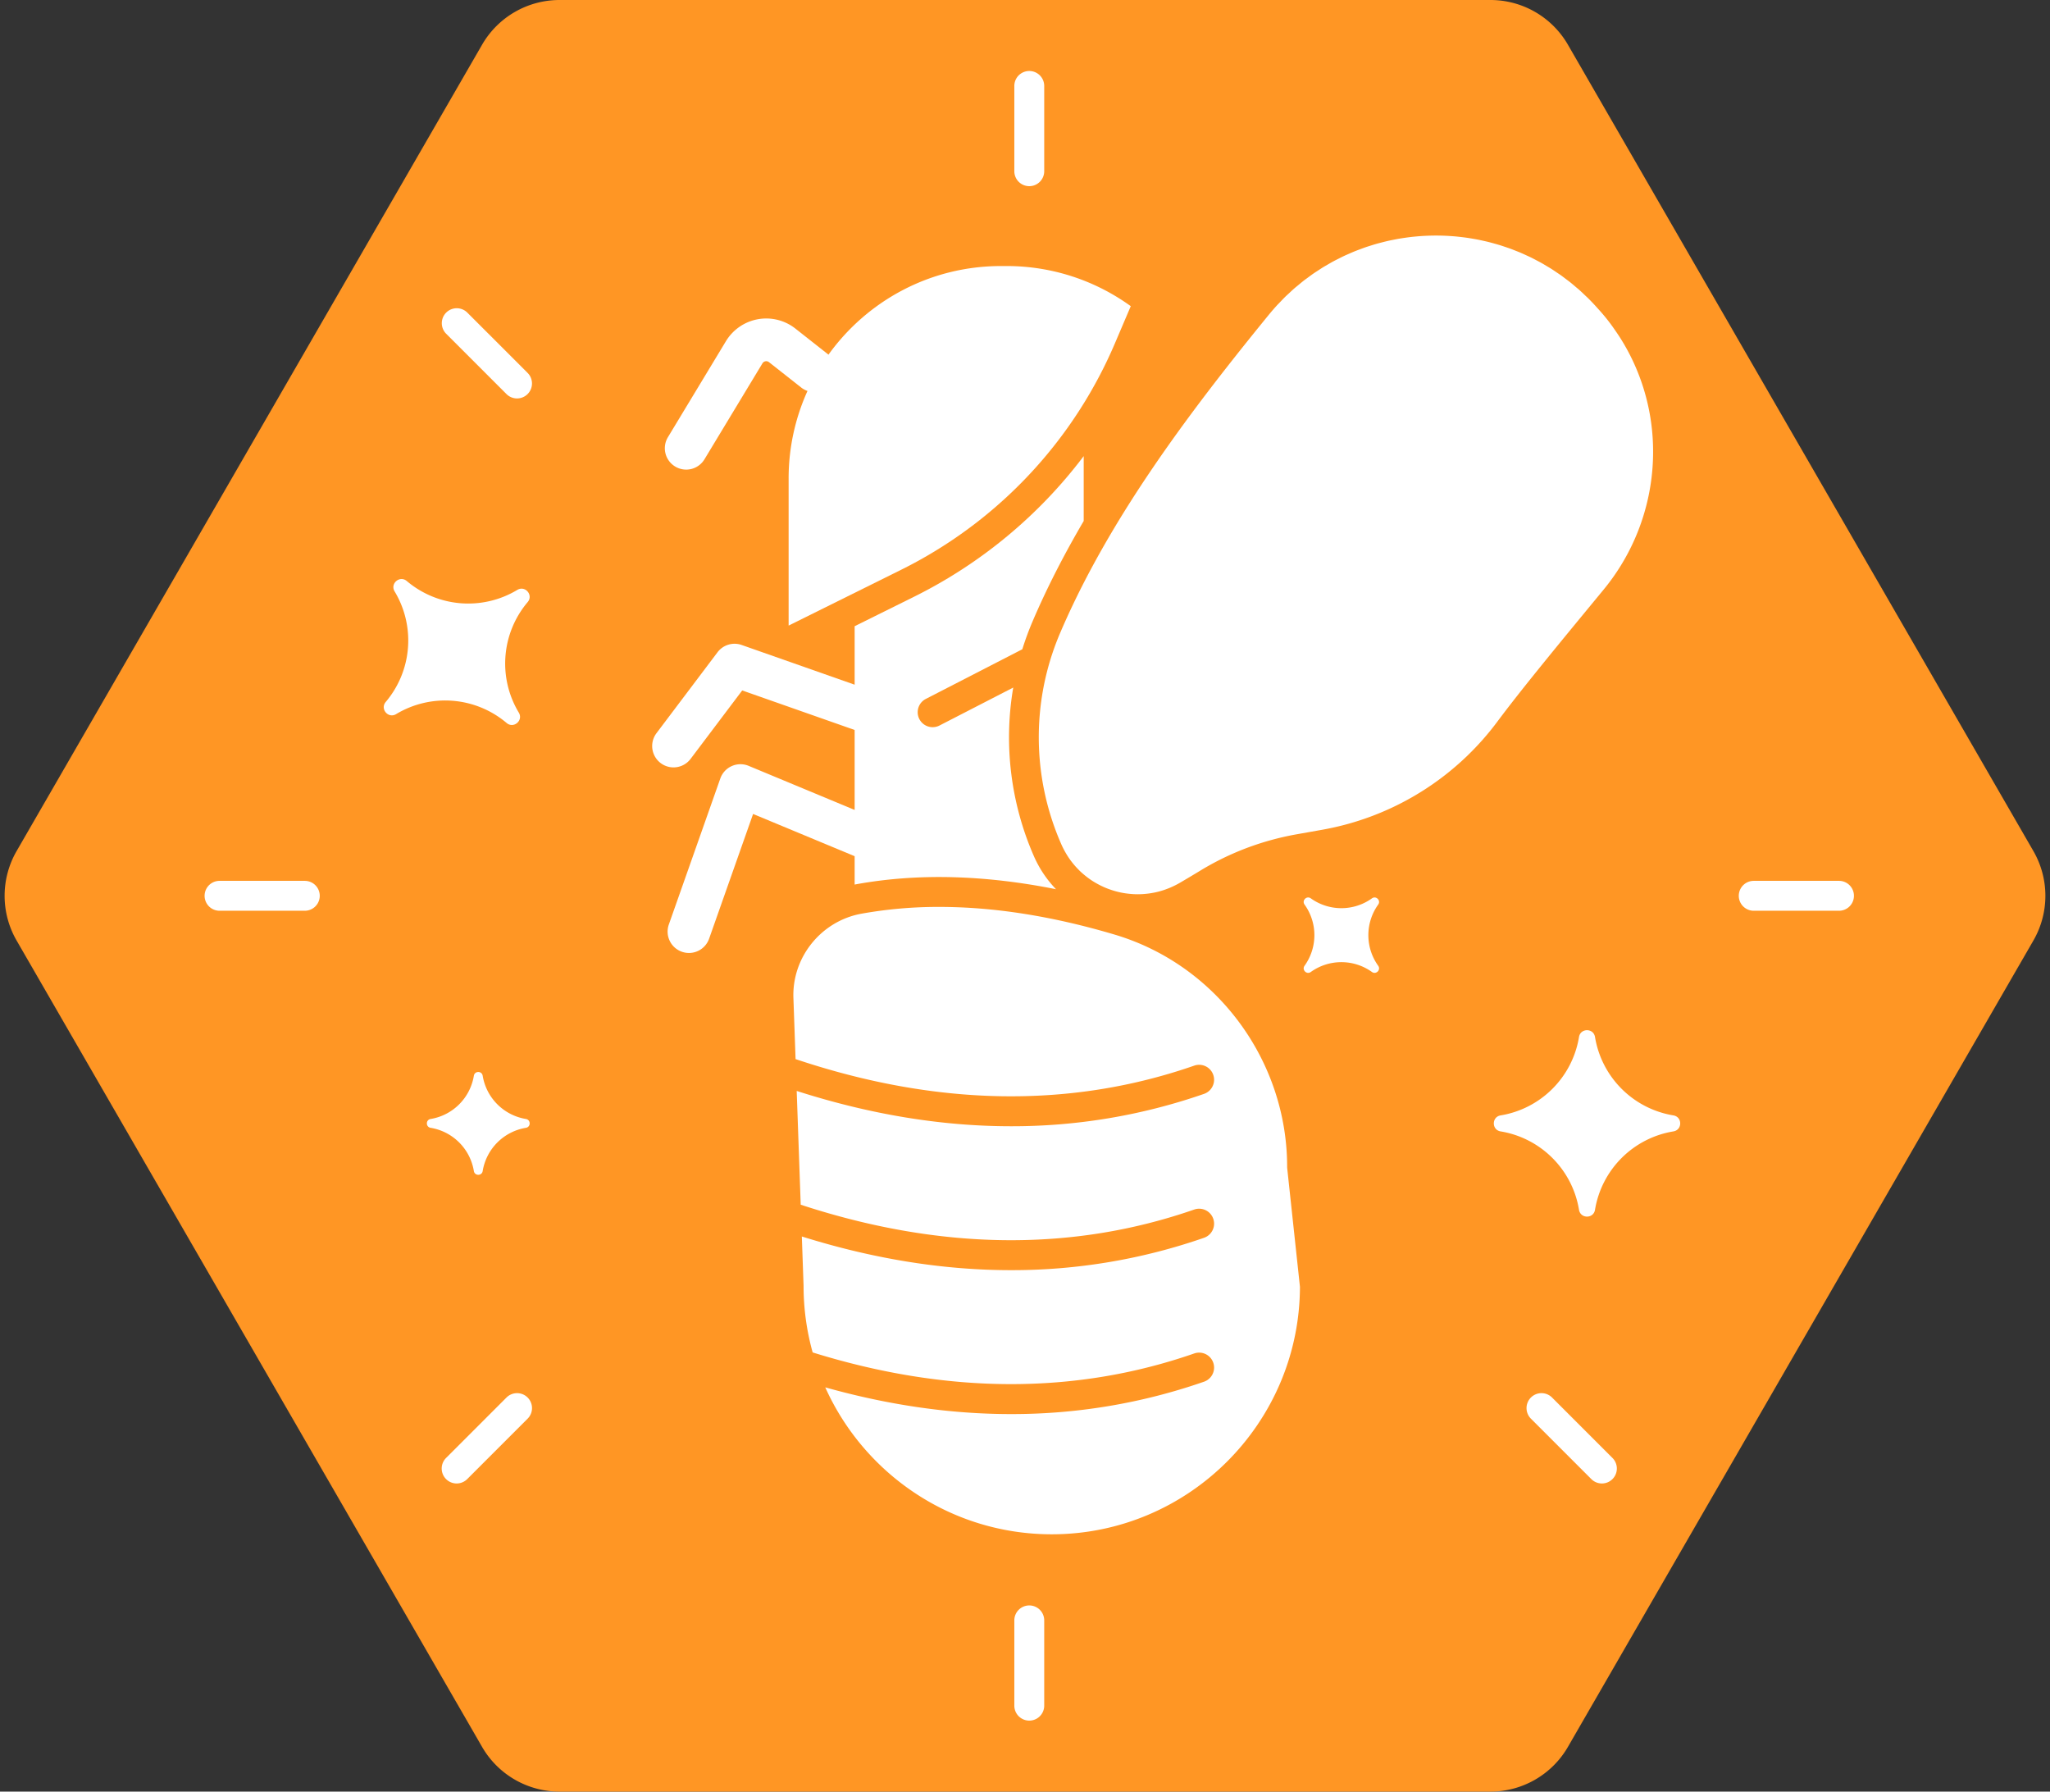
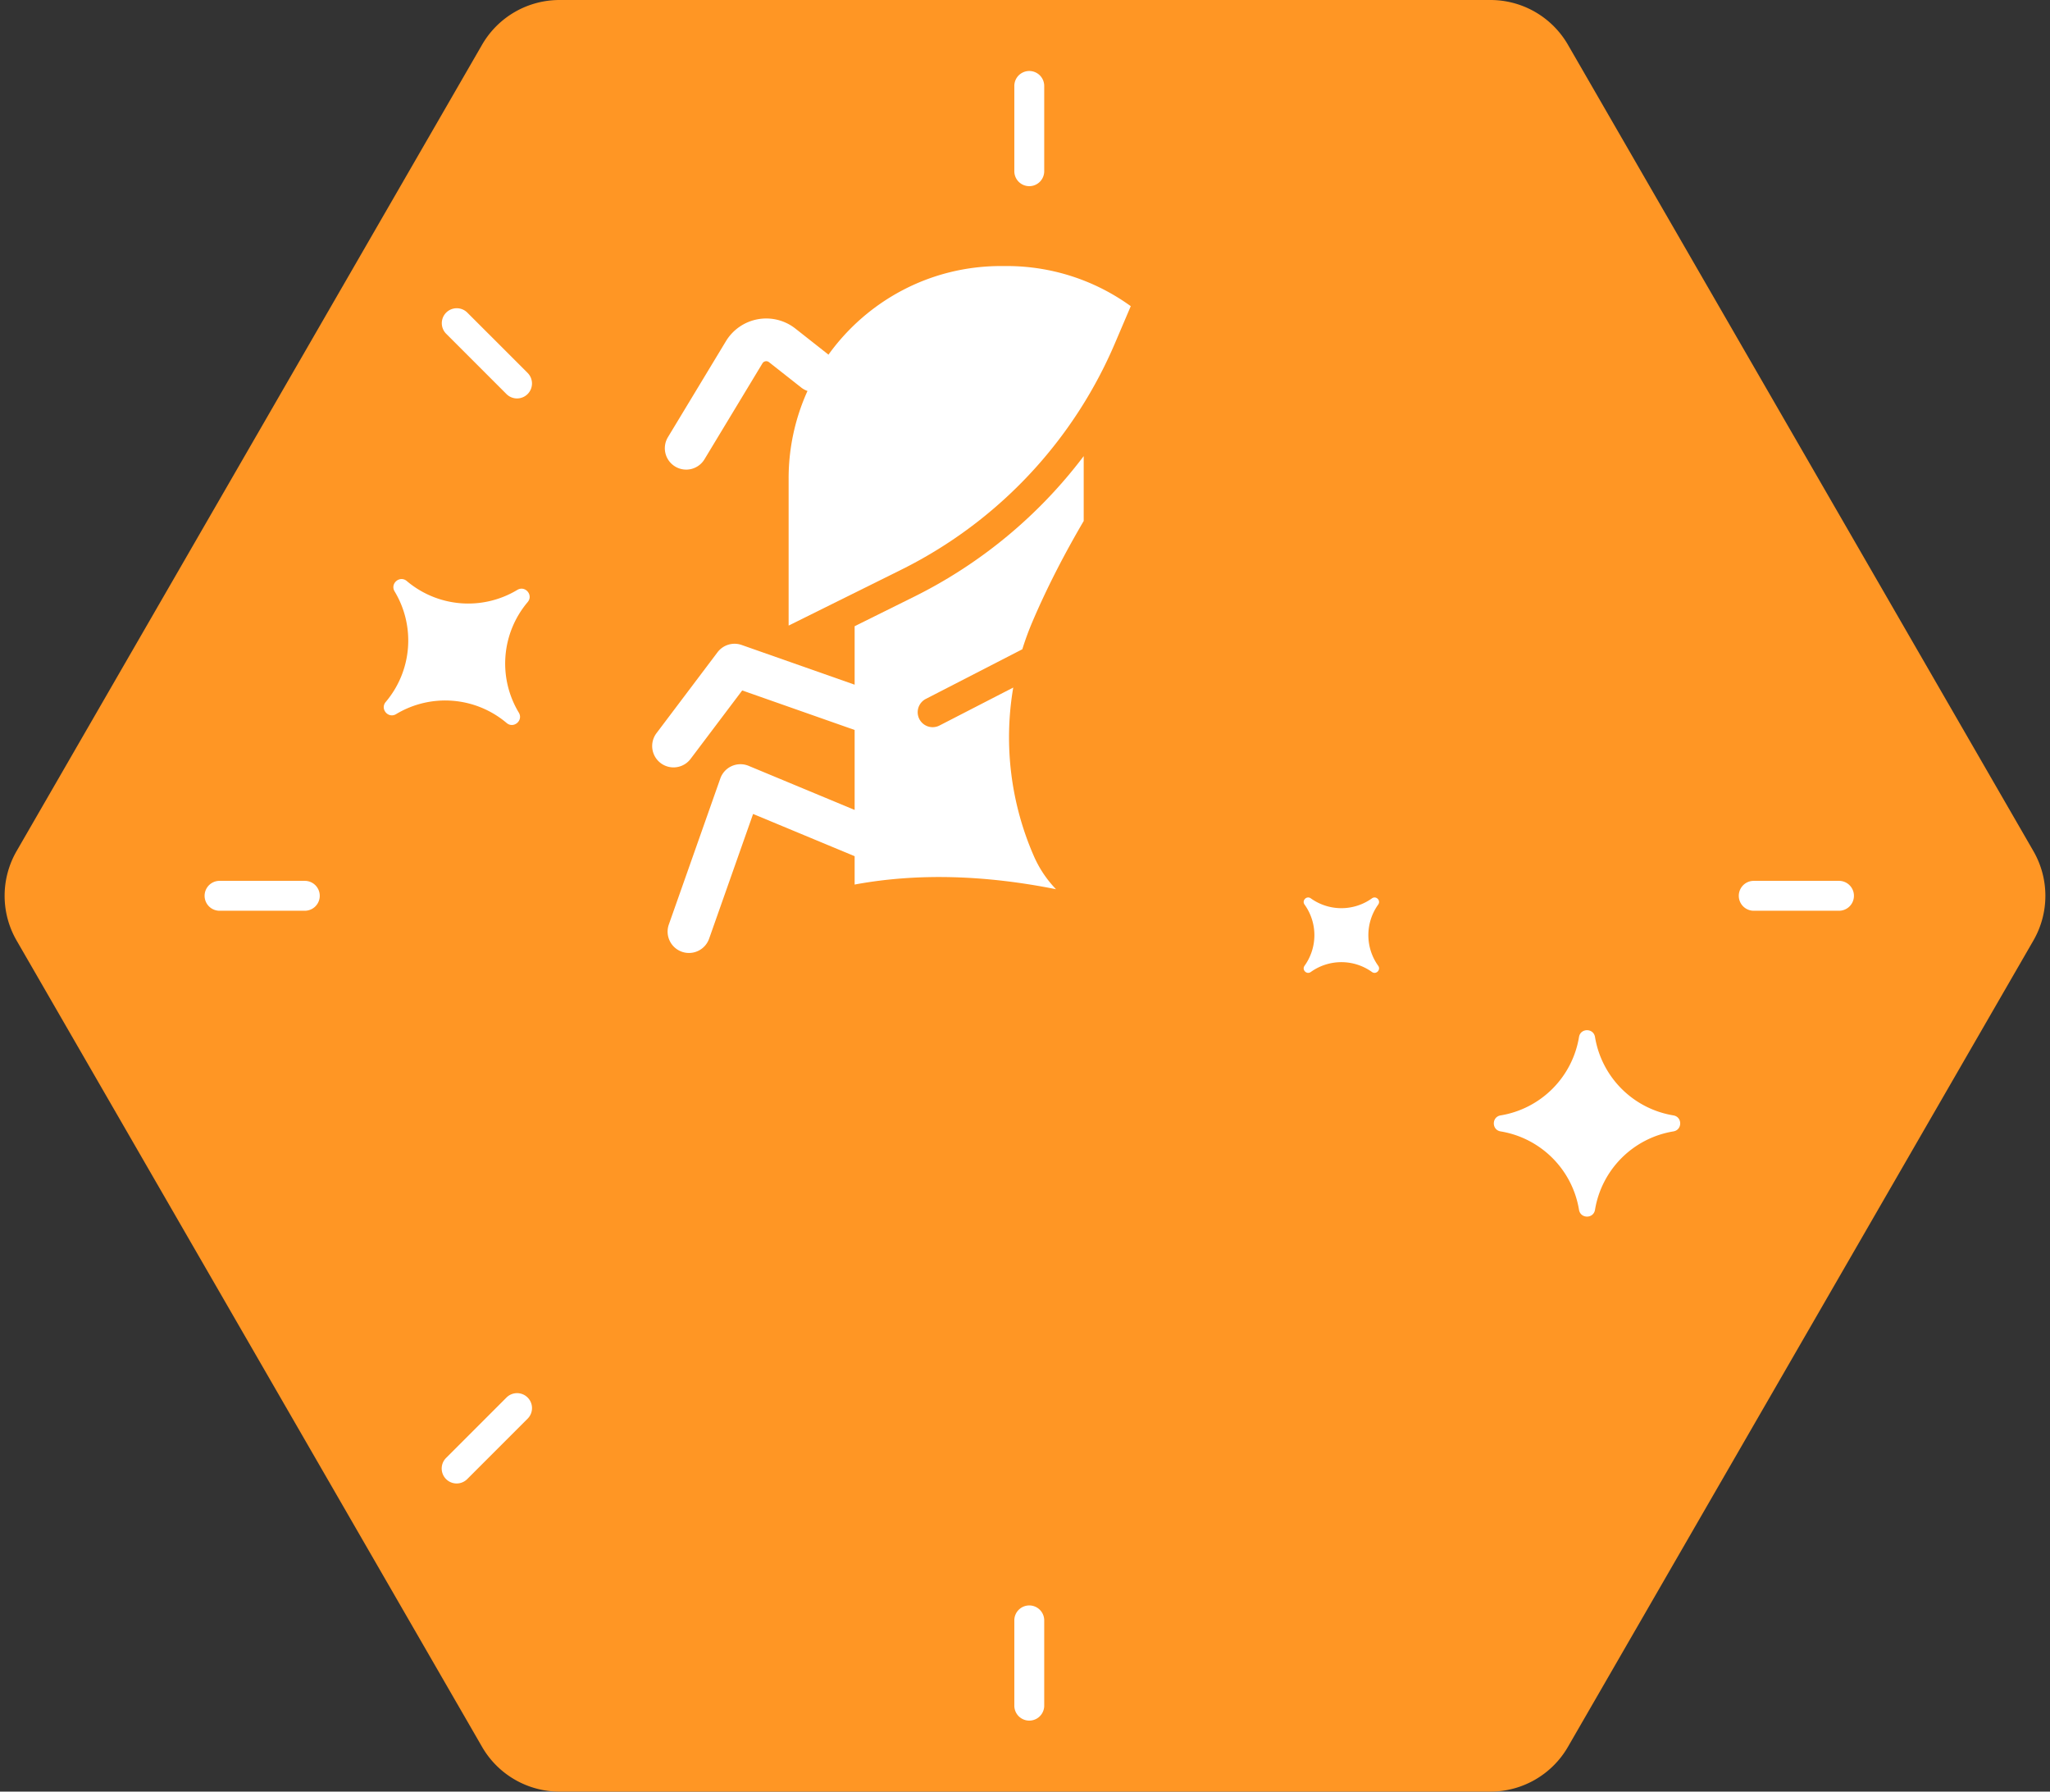
<svg xmlns="http://www.w3.org/2000/svg" viewBox="0 0 2829 2472" data-sanitized-data-name="Layer 1" data-name="Layer 1" id="Layer_1">
  <rect x="0" y="0" width="2829" height="2472" fill="#333333" stroke="none" />
  <defs>
    <style>.cls-1{fill:#ff9624;}.cls-2{fill:#fff;}</style>
  </defs>
  <title>Icon</title>
  <path d="M2056.851,0H772.149A123.415,123.415,0,0,0,665.268,61.707L22.917,1174.293a123.415,123.415,0,0,0,0,123.415L665.268,2410.293A123.415,123.415,0,0,0,772.149,2472h1284.703a123.415,123.415,0,0,0,106.88-61.707l642.351-1112.585a123.415,123.415,0,0,0,0-123.415L2163.732,61.707A123.415,123.415,0,0,0,2056.851,0Z" class="cls-1" />
  <path d="M1420.394,256.866a20.627,20.627,0,0,0,20.628-20.628V118.585a20.628,20.628,0,0,0-41.256,0V236.238A20.627,20.627,0,0,0,1420.394,256.866Z" class="cls-2" />
  <path d="M1420.394,2215.134a20.629,20.629,0,0,0-20.628,20.628v117.656a20.628,20.628,0,1,0,41.256,0V2235.762A20.629,20.629,0,0,0,1420.394,2215.134Z" class="cls-2" />
  <path d="M698.87,1928.354l-83.195,83.192a20.626,20.626,0,1,0,29.169,29.169l83.195-83.192a20.626,20.626,0,1,0-29.169-29.169Z" class="cls-2" />
  <path d="M2537.809,1215.372H2420.156a20.628,20.628,0,1,0,0,41.256H2537.809a20.628,20.628,0,0,0,0-41.256Z" class="cls-2" />
  <path d="M420.632,1215.372H302.978a20.628,20.628,0,0,0,0,41.256H420.632a20.628,20.628,0,1,0,0-41.256Z" class="cls-2" />
-   <path d="M2141.918,1928.354a20.626,20.626,0,1,0-29.169,29.169l83.195,83.192a20.626,20.626,0,1,0,29.169-29.169Z" class="cls-2" />
  <path d="M644.848,431.279a20.63,20.63,0,0,0-29.175,29.175L698.867,543.648a20.63,20.63,0,1,0,29.175-29.175Z" class="cls-2" />
  <path d="M931.707,643.695a29.452,29.452,0,0,0,40.462-9.98l80.009-132.388a6.119,6.119,0,0,1,9.019-1.64l44.77,35.25a29.158,29.158,0,0,0,8.376,4.486,291.862,291.862,0,0,0-26.035,120.72V863.16l155.232-76.987q12.416-6.158,24.502-12.839a620.464,620.464,0,0,0,270.56-299.638l21.857-51.253a291.654,291.654,0,0,0-171.33-55.365h-7.756c-98.135,0-184.94,48.285-238.129,122.341-.291-.248-.512-.547-.815-.786l-44.77-35.25a65.053,65.053,0,0,0-95.923,17.463l-80.009,132.388A29.466,29.466,0,0,0,931.707,643.695Z" class="cls-2" />
  <path d="M1179.403,1220.516c.68-.134,1.349-.295,2.032-.419,84.445-15.347,176.931-12.988,275.869,6.822a155.286,155.286,0,0,1-30.215-44.889,408.986,408.986,0,0,1-28.824-233.351L1296.484,1001.053a20.629,20.629,0,1,1-18.878-36.686l133.203-68.542A402.171,402.171,0,0,1,1424.94,857.393c20.278-47.438,44.212-93.579,70.57-138.565V629.336a661.976,661.976,0,0,1-233.639,193.797l-82.468,40.9v80.678L1023.472,889.909a29.491,29.491,0,0,0-33.296,10.055l-84.225,111.65a29.469,29.469,0,1,0,47.052,35.495l71.252-94.453,155.148,54.527v110.322l-146.261-60.802a29.47,29.47,0,0,0-39.104,17.411l-71.036,201.432a29.469,29.469,0,1,0,55.582,19.604l60.681-172.073,140.137,58.258Z" class="cls-2" />
-   <path d="M1776.252,1609.856c0-146.952-97.871-278.67-238.003-320.312-85.652-25.451-166.642-38.217-241.986-38.217a600.309,600.309,0,0,0-107.449,9.359c-55.524,10.09-95.897,60.031-93.911,116.166l2.984,84.46c194.512,65.279,379.603,68.316,550.153,9.011a20.628,20.628,0,0,1,13.554,38.966,805.932,805.932,0,0,1-266.364,44.669c-95.81,0-194.621-16.252-295.791-48.71l5.546,156.969c191.933,62.987,374.587,65.257,543.055,6.669a20.628,20.628,0,0,1,13.554,38.966,805.971,805.971,0,0,1-266.37,44.675c-93.568,0-189.995-15.519-288.69-46.475l2.392,67.69c.006.247.012.489.012.731a341.464,341.464,0,0,0,12.532,91.575c185.89,57.798,362.916,58.32,526.57,1.407a20.628,20.628,0,0,1,13.554,38.966,805.983,805.983,0,0,1-266.37,44.675q-124.983,0-256.35-36.855c53.584,119.354,173.48,202.732,312.56,202.732,188.485,0,341.898-153.059,342.497-341.412l-17.56-163.5A20.868,20.868,0,0,1,1776.252,1609.856Z" class="cls-2" />
  <path d="M1495.51,1206.478c-.328-.279-.664-.547-.989-.829q.493.427.989.849Z" class="cls-2" />
  <path d="M2309.311,1538.998a131.286,131.286,0,0,1-108.203-108.202v-.001c-2.057-12.485-20.009-12.485-22.065,0v.001a131.285,131.285,0,0,1-108.202,108.202h-0c-12.485,2.057-12.485,20.009,0,22.065h0a131.285,131.285,0,0,1,108.202,108.203c2.057,12.485,20.009,12.485,22.065,0a131.286,131.286,0,0,1,108.203-108.203C2321.797,1559.007,2321.797,1541.055,2309.311,1538.998Z" class="cls-2" />
  <path d="M1893.295,1239.509a72.411,72.411,0,0,1-84.399,0h-0c-5.671-4.068-12.673,2.934-8.605,8.605a72.41,72.41,0,0,1,0,84.399c-4.067,5.672,2.934,12.673,8.605,8.606h0a72.411,72.411,0,0,1,84.399,0c5.671,4.067,12.673-2.934,8.606-8.606a72.41,72.41,0,0,1,0-84.399C1905.968,1242.443,1898.966,1235.442,1893.295,1239.509Z" class="cls-2" />
-   <path d="M653.931,1615.794h0c1.134,6.887,11.036,6.887,12.17,0h0a72.41,72.41,0,0,1,59.679-59.679h0c6.886-1.135,6.886-11.036,0-12.17h-0a72.411,72.411,0,0,1-59.679-59.679c-1.134-6.887-11.036-6.887-12.17,0a72.411,72.411,0,0,1-59.679,59.679c-6.887,1.134-6.887,11.036,0,12.17A72.41,72.41,0,0,1,653.931,1615.794Z" class="cls-2" />
  <path d="M699.162,997.564v.001c9.66,8.172,23.329-3.466,16.8-14.305A131.286,131.286,0,0,1,728.197,830.727c8.173-9.659-3.466-23.328-14.305-16.799H713.892a131.286,131.286,0,0,1-152.531-12.236c-9.66-8.173-23.329,3.466-16.8,14.305h0a131.286,131.286,0,0,1-12.235,152.532v.001c-8.173,9.659,3.466,23.328,14.305,16.799h0A131.285,131.285,0,0,1,699.162,997.564Z" class="cls-2" />
-   <path d="M2122.648,923.774q4.634-5.741,9.398-11.613c19.045-23.474,39.518-48.362,60.175-73.434q10.328-12.536,20.672-25.086a299.189,299.189,0,0,0,59.197-116.8q3.18-12.535,5.261-25.258,1.04-6.355,1.806-12.741,1.531-12.768,1.96-25.609a297.957,297.957,0,0,0-1.196-38.44,293.181,293.181,0,0,0-25.084-93.603q-2.601-5.707-5.461-11.318-5.531-10.858-12.021-21.324c-2.749-4.426-5.67-8.773-8.677-13.078a256.021,256.021,0,0,0-23.397-29.467c-.765-.857-1.528-1.723-2.296-2.573q-5.657-6.267-11.573-12.128c-1.292-1.282-2.641-2.467-3.95-3.721-2.684-2.57-5.357-5.156-8.111-7.605-1.627-1.447-3.312-2.789-4.962-4.194-2.505-2.132-4.993-4.294-7.55-6.329-1.806-1.437-3.665-2.771-5.496-4.16-2.474-1.877-4.933-3.784-7.451-5.573-1.917-1.362-3.88-2.623-5.821-3.934-2.495-1.684-4.976-3.396-7.51-4.996-2.014-1.272-4.069-2.449-6.106-3.668-2.518-1.507-5.027-3.038-7.579-4.464-2.091-1.168-4.216-2.246-6.329-3.359-2.555-1.347-5.102-2.712-7.686-3.979-2.149-1.054-4.328-2.023-6.497-3.022-2.595-1.195-5.185-2.404-7.807-3.52-2.203-.939-4.43-1.798-6.651-2.68-2.627-1.044-5.252-2.097-7.902-3.063-2.253-.822-4.526-1.571-6.795-2.336-2.654-.895-5.306-1.794-7.979-2.613-2.3-.705-4.616-1.341-6.929-1.989-2.67-.748-5.34-1.492-8.026-2.164-2.342-.586-4.696-1.109-7.049-1.637-2.685-.603-5.371-1.198-8.069-1.725-2.373-.464-4.755-.872-7.137-1.278-2.694-.46-5.39-.906-8.094-1.291-2.403-.342-4.81-.633-7.219-.917-2.697-.318-5.397-.617-8.1-.861-2.427-.219-4.857-.393-7.288-.553-2.691-.177-5.383-.331-8.077-.435-2.447-.095-4.894-.15-7.342-.185q-3.93-.057-7.86-.014c-2.758.032-5.514.113-8.269.221-2.522.099-5.042.217-7.561.38-2.767.179-5.53.412-8.292.667-2.499.231-4.996.474-7.489.768-2.769.326-5.532.713-8.292,1.117-2.474.362-4.948.73-7.413,1.153-2.762.475-5.513,1.016-8.262,1.569-2.444.491-4.887.982-7.32,1.534-2.753.625-5.492,1.324-8.229,2.028-2.402.618-4.806,1.229-7.194,1.907-2.736.777-5.453,1.633-8.169,2.49-2.36.744-4.723,1.475-7.068,2.279-2.711.93-5.398,1.946-8.086,2.956-2.311.869-4.628,1.718-6.921,2.646-2.68,1.085-5.33,2.261-7.983,3.426-2.256.991-4.521,1.957-6.756,3.006-2.648,1.243-5.258,2.584-7.874,3.909-2.19,1.109-4.393,2.186-6.561,3.353-2.611,1.405-5.177,2.914-7.752,4.403-2.118,1.224-4.253,2.41-6.345,3.69-2.574,1.575-5.097,3.26-7.631,4.92-2.031,1.33-4.083,2.616-6.087,4.001-2.544,1.758-5.027,3.632-7.525,5.478-1.927,1.423-3.88,2.795-5.779,4.271-2.529,1.965-4.987,4.054-7.464,6.111-1.795,1.491-3.623,2.925-5.391,4.465-2.558,2.229-5.037,4.591-7.533,6.923-1.607,1.5-3.253,2.935-4.833,4.478-2.72,2.655-5.347,5.451-7.986,8.231-1.278,1.346-2.602,2.622-3.86,3.997q-5.783,6.322-11.284,13.051c-75.51,92.56-151.39,190.77-213.378,294.432q-16.906,28.272-32.348,57.082c-15.399,28.81-29.573,58.023-42.231,87.635a365.912,365.912,0,0,0-21.257,220.134q1.958,9.155,4.387,18.227a367.11,367.11,0,0,0,11.604,35.843q3.372,8.841,7.216,17.543c1.073,2.429,2.243,4.781,3.457,7.094.346.66.707,1.307,1.064,1.957q1.461,2.657,3.041,5.207c.338.546.664,1.101,1.01,1.64q2.064,3.209,4.306,6.246c.294.397.607.774.907,1.167q1.882,2.471,3.881,4.817.714.84,1.441,1.663,2.11,2.384,4.334,4.633c.28.283.548.581.83.86,1.756,1.736,3.571,3.399,5.424,5.008.491.426.995.833,1.492,1.25q2.186,1.832,4.452,3.548c.546.413,1.088.832,1.641,1.235,1.974,1.44,3.979,2.832,6.034,4.137.165.105.337.199.503.303,1.908,1.198,3.854,2.327,5.824,3.409.623.342,1.251.673,1.881,1.003q2.545,1.338,5.151,2.544c.515.239,1.023.493,1.542.724q3.307,1.474,6.698,2.74c.502.187,1.013.35,1.517.531q2.736.976,5.518,1.816c.68.204,1.36.407,2.043.6,2.084.587,4.181,1.122,6.296,1.592.271.06.537.135.808.194,2.368.508,4.758.924,7.157,1.283.66.099,1.325.178,1.987.265q2.787.367,5.594.599c.662.055,1.322.119,1.985.163,2.426.158,4.858.256,7.298.26.428,0,.857-.024,1.285-.029,1.831-.017,3.665-.072,5.499-.177.764-.045,1.528-.111,2.292-.171q2.306-.178,4.61-.449c.803-.096,1.605-.194,2.408-.306,1.603-.224,3.204-.494,4.803-.787.675-.124,1.352-.231,2.026-.368,2.252-.455,4.498-.969,6.736-1.565.265-.071.528-.16.794-.233q2.96-.812,5.897-1.789c.723-.241,1.441-.509,2.162-.765q2.278-.808,4.539-1.714,1.168-.472,2.33-.968c1.516-.65,3.023-1.344,4.523-2.066.684-.329,1.372-.642,2.052-.986,2.134-1.077,4.254-2.208,6.348-3.432.014-.009.029-.015.043-.023,9.959-5.825,19.505-11.535,28.385-16.929a383.888,383.888,0,0,1,97.847-42.099q17.178-4.71,34.789-7.841l35.403-6.291q18.122-3.22,35.731-8.115a385.313,385.313,0,0,0,205.978-141.168C2081.623,975.156,2101.024,950.569,2122.648,923.774Z" class="cls-2" />
</svg>